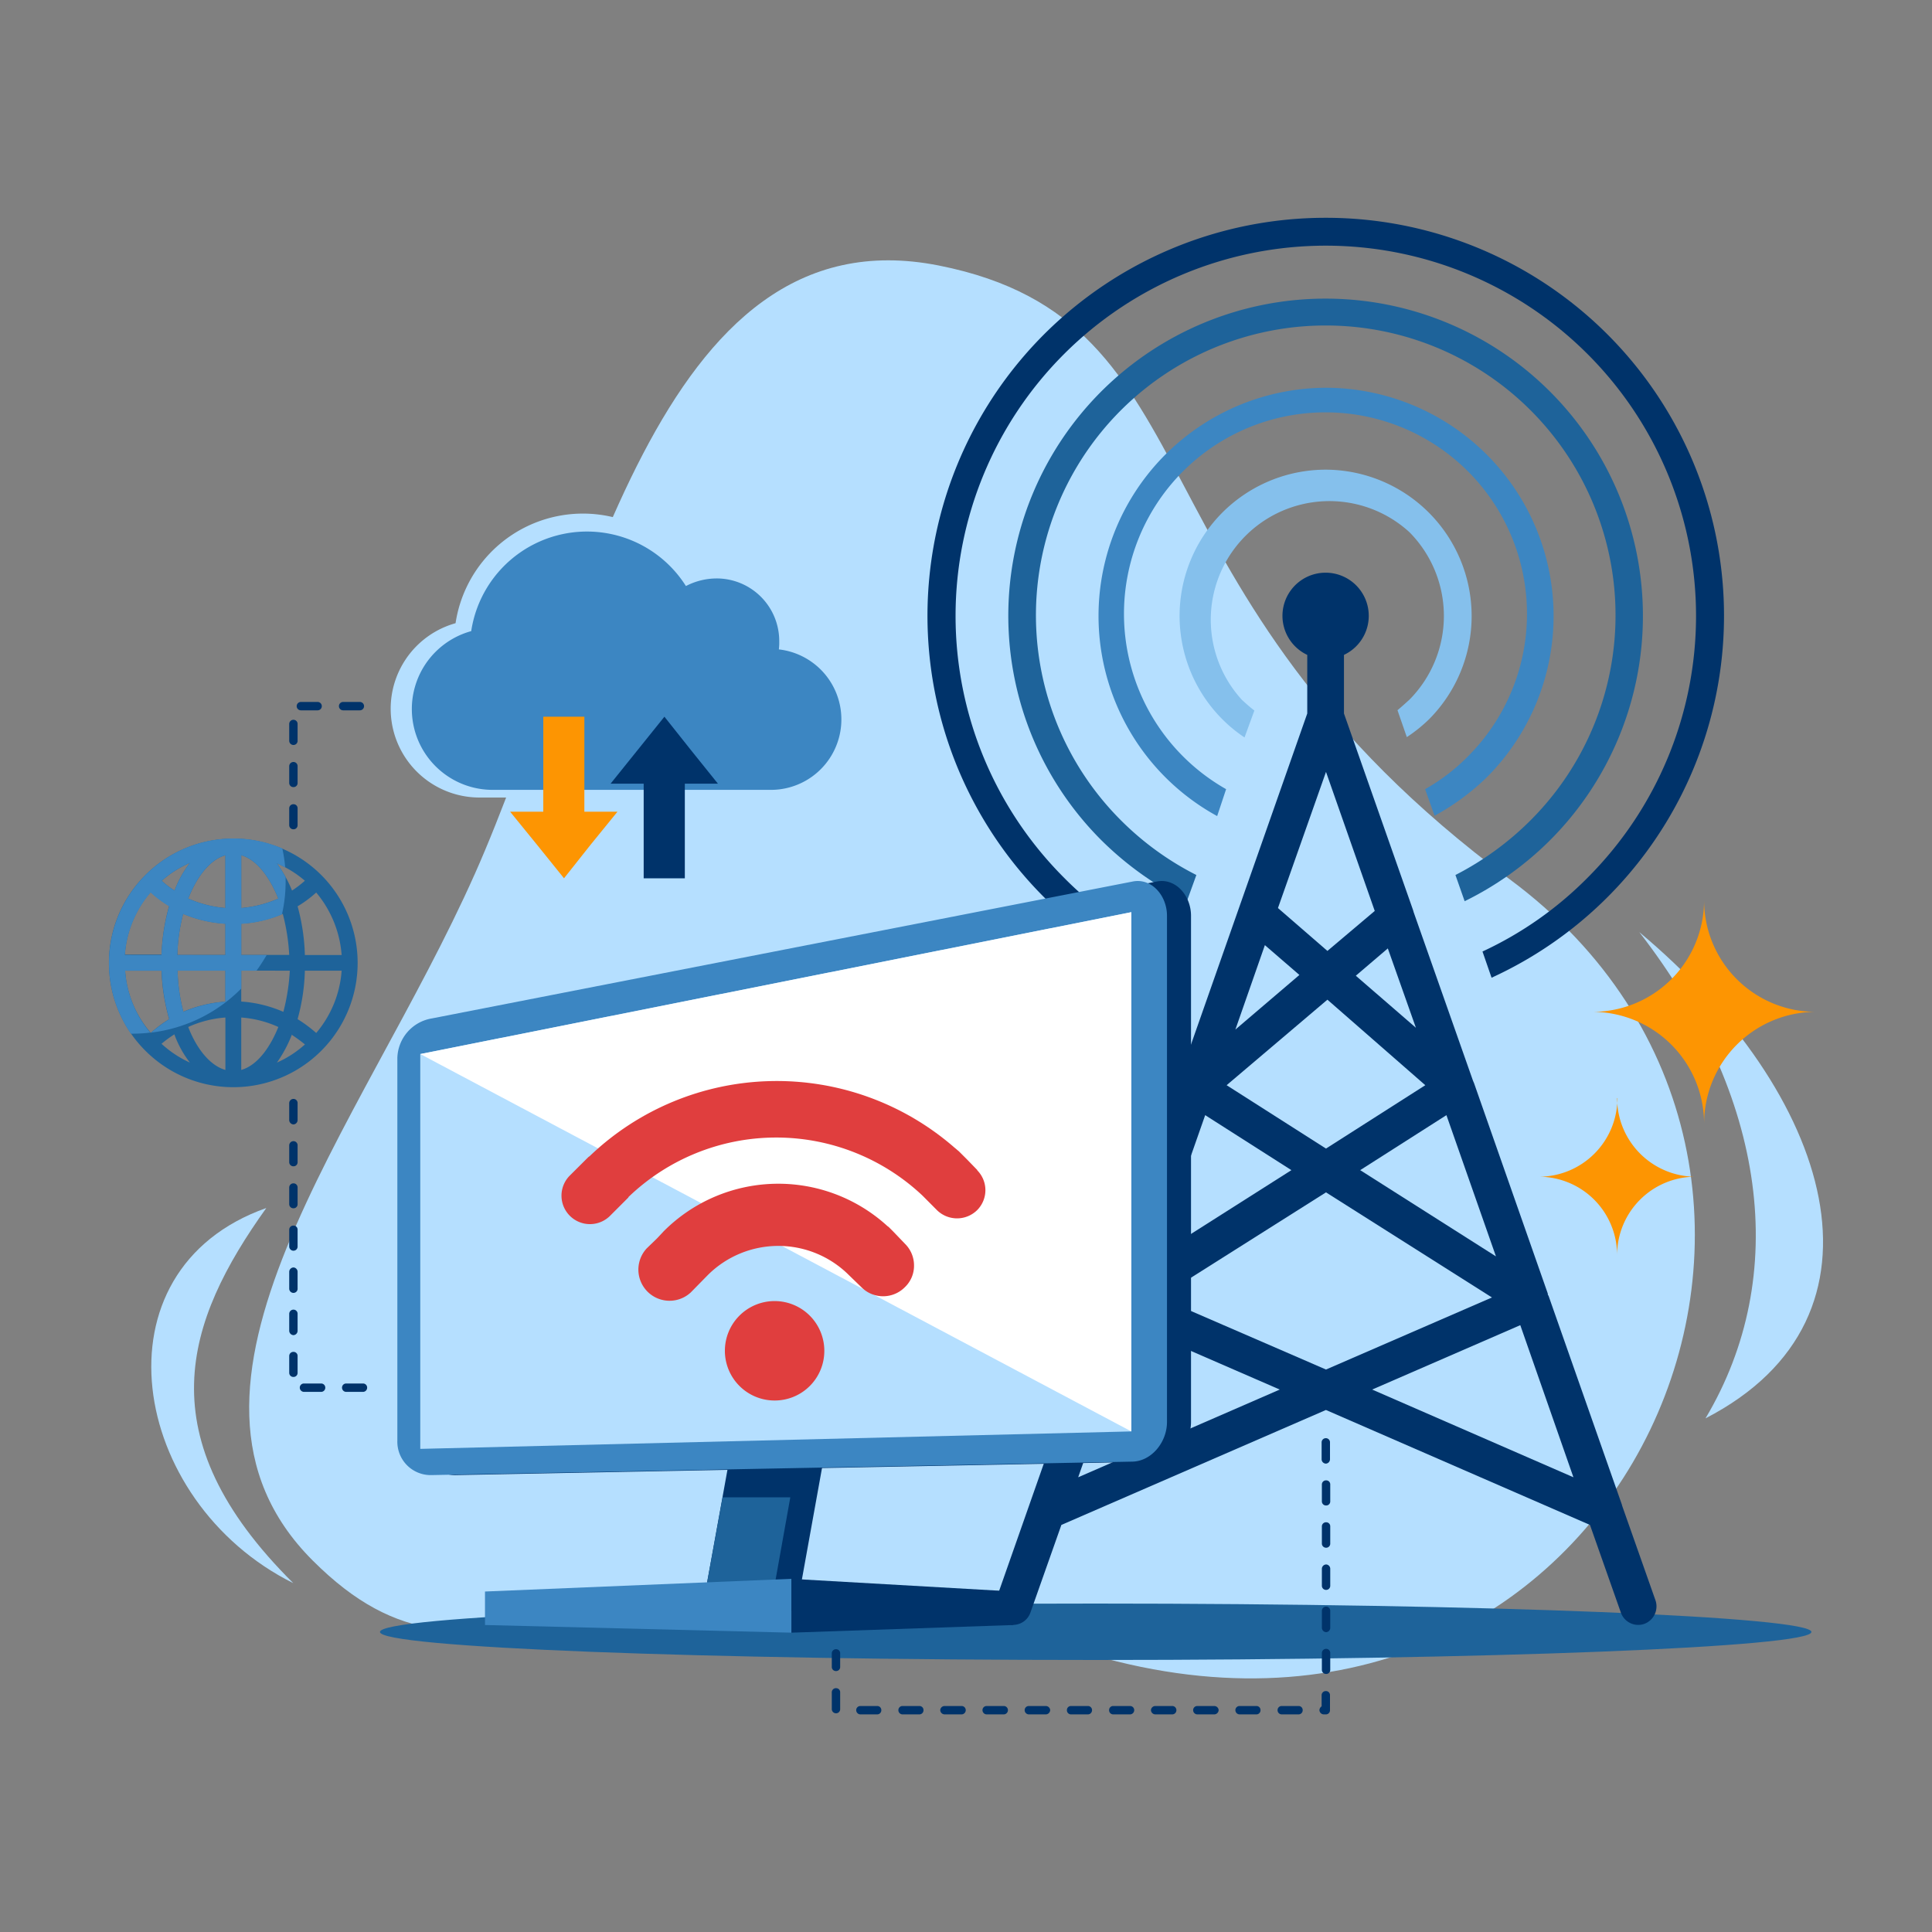
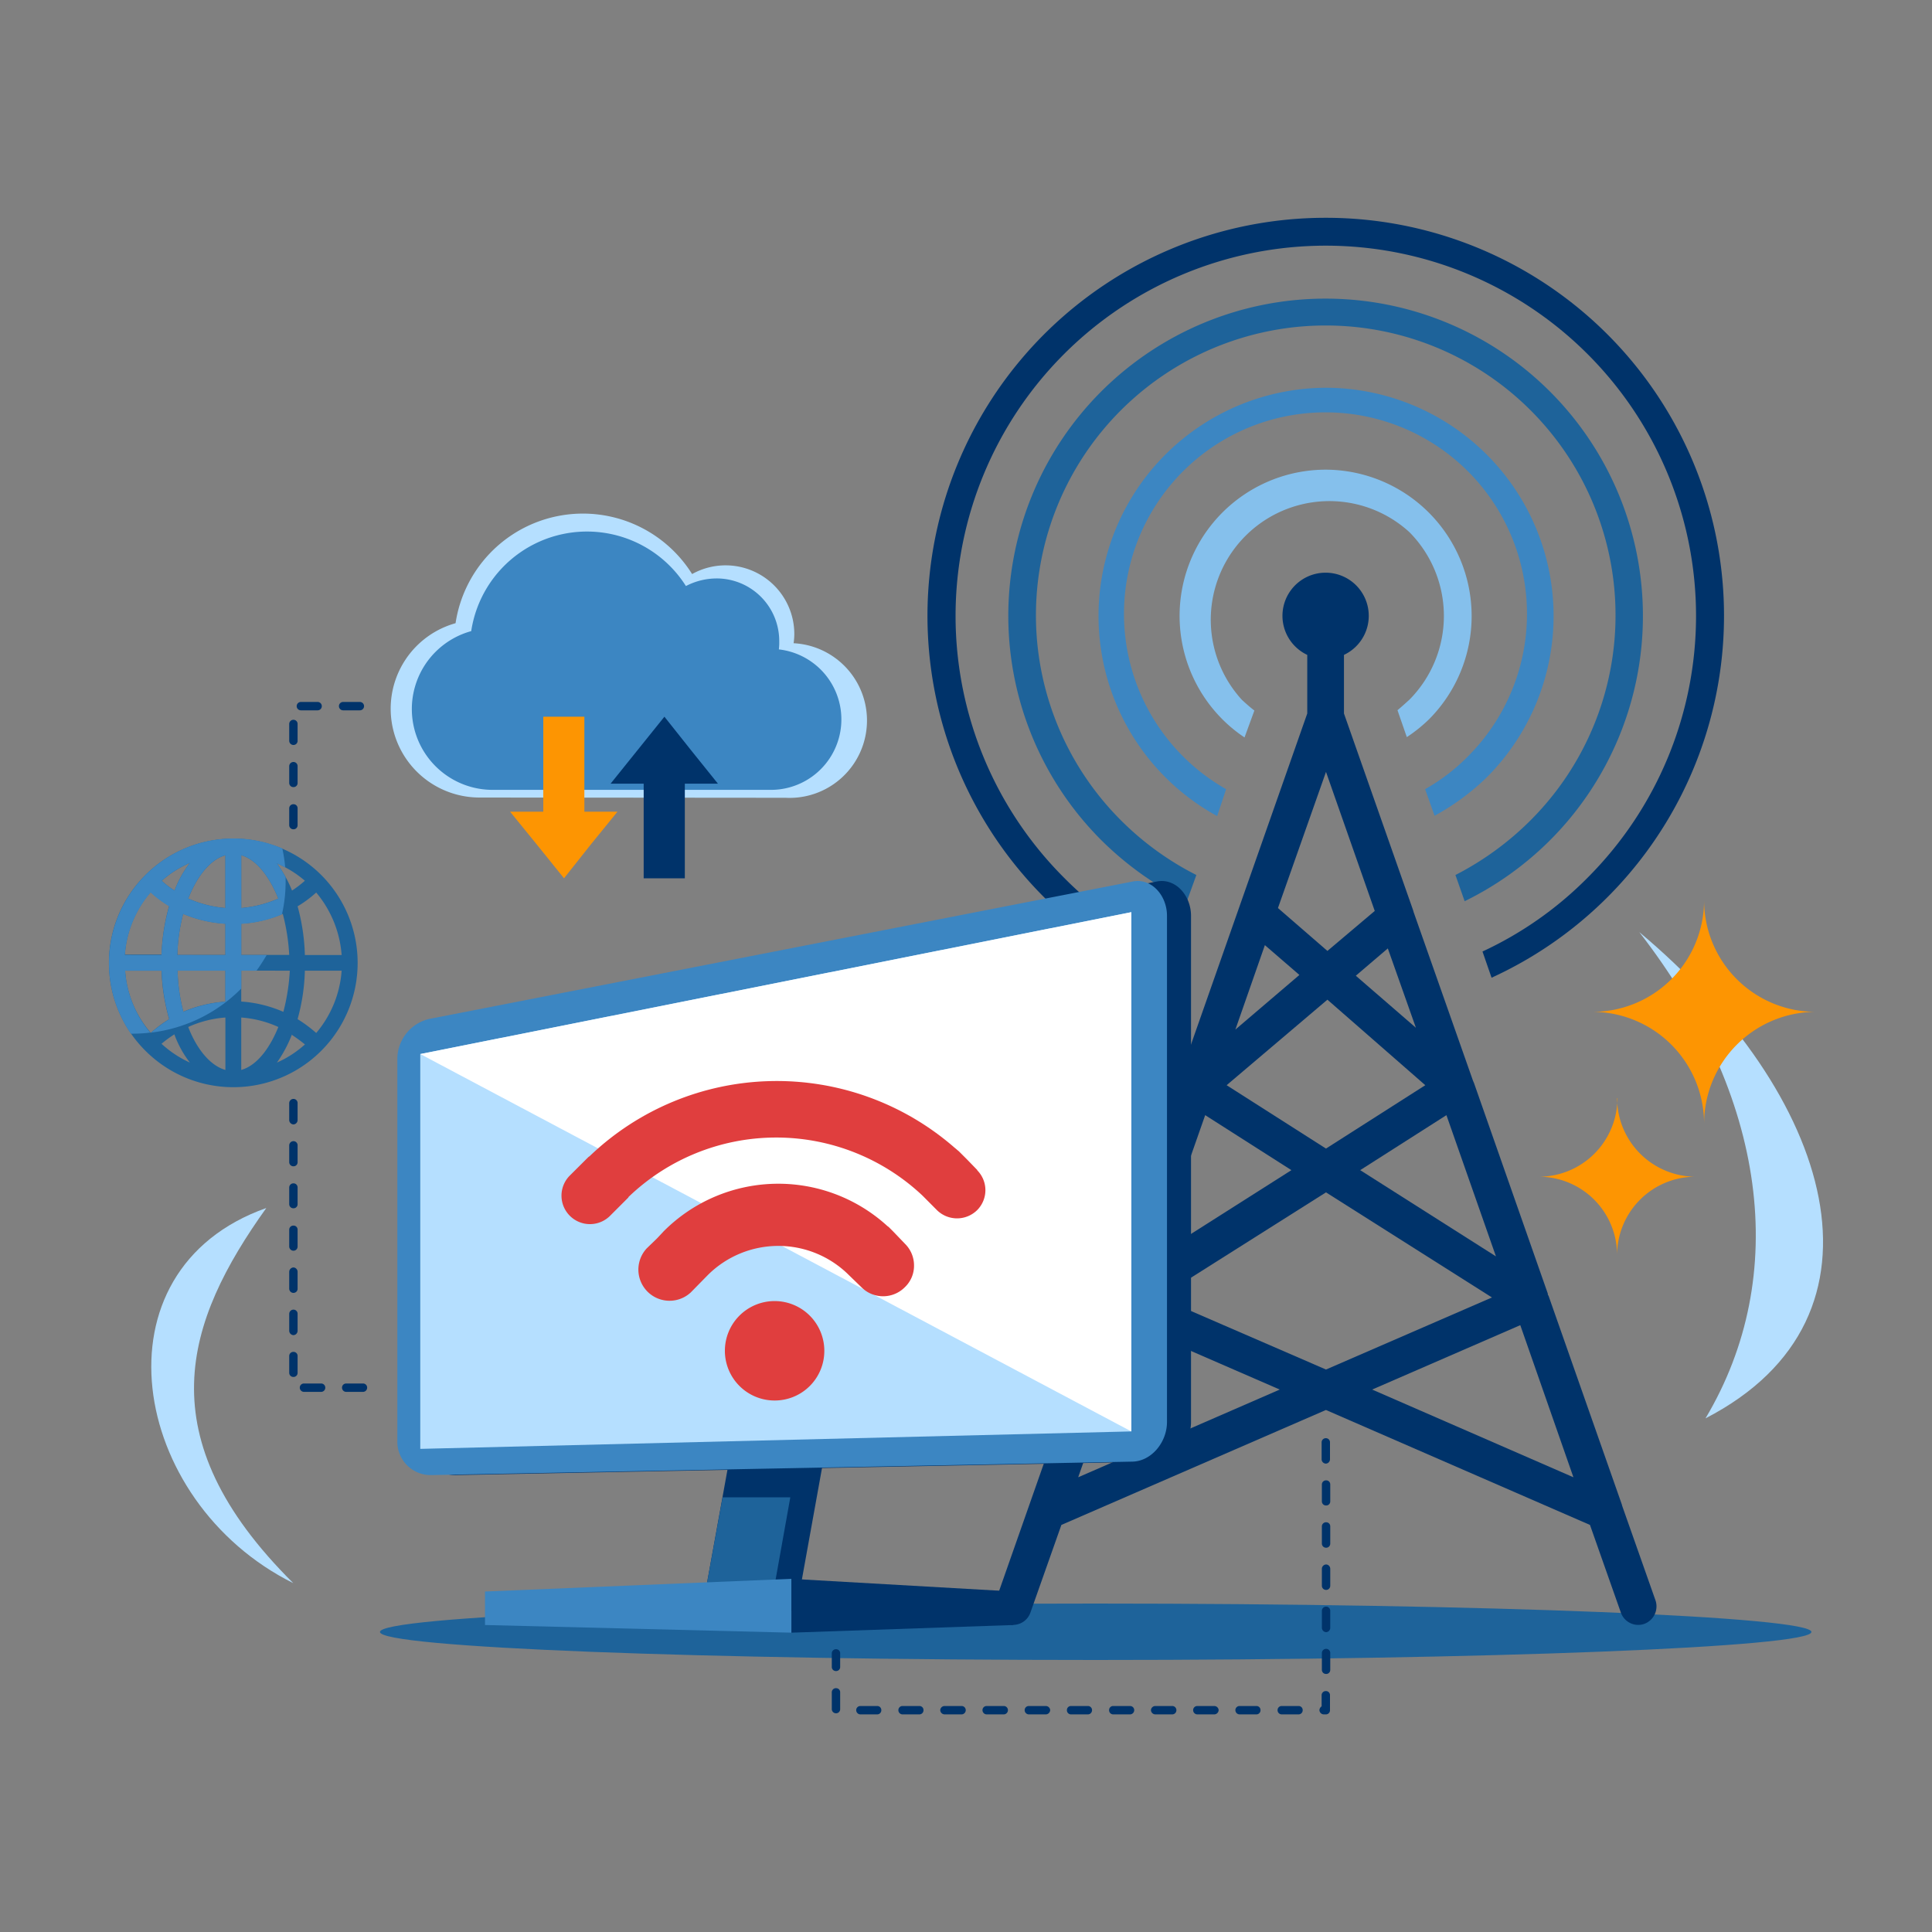
<svg xmlns="http://www.w3.org/2000/svg" id="Layer_1" data-name="Layer 1" viewBox="0 0 300 300">
  <rect x="0" y="0" width="300" height="300" fill="#808080" stroke="none" />
  <defs>
    <style>.cls-1{fill:#b5dfff}.cls-1,.cls-10,.cls-11,.cls-2,.cls-7,.cls-8{fill-rule:evenodd}.cls-2{fill:#1e639a}.cls-3,.cls-7{fill:#00336a}.cls-8{fill:#3c86c2}.cls-10{fill:#e03e3e}.cls-11{fill:#fd9502}</style>
  </defs>
-   <path class="cls-1" d="M73.68 135.82c17.51-39.33 28.19-103.3 72.1-94.59s27.8 50.29 88.6 95.27 18.42 142.78-62.84 121-96.23 11.58-123-15.2 7.63-67.13 25.15-106.51z" />
  <path class="cls-1" d="M254.55 144.74c19.83 25.55 23.51 53.29 10.28 75.5 30.57-15.77 19.72-50.41-10.28-75.5zM45.54 245.83c-22.89-22.71-16.79-40.62-4.19-58.25-27.29 9.66-21.24 45.6 4.19 58.25z" />
  <path class="cls-2" d="M170.13 257.76c61.2 0 111.15-2 111.15-4.35S231.33 249 170.13 249 59 251 59 253.41s50 4.35 111.15 4.35z" />
  <path class="cls-3" d="M160 250.41a2.86 2.86 0 01-3.62 1.75 2.9 2.9 0 01-1.75-3.67l16.61-47.3c.06-.11.06-.22.11-.33l11.53-32.72a1.27 1.27 0 01.11-.4l20-56.95v-9.1a6.7 6.7 0 115.7 0v9.1l10.74 30.56c0 .06.06.12.06.23l9.21 26.16c.05.12.11.29.17.4l11.47 32.72c0 .11 0 .22.11.33l11.41 32.49v.06l5.2 14.75a2.9 2.9 0 01-1.75 3.67 2.86 2.86 0 01-3.62-1.75l-4.8-13.62-41-17.85-41.08 17.85zM198.44 141l7.68 6.66 7.35-6.21-7.57-21.59zm12.09 10.51l9.33 8.08-4.36-12.32zm10.79 17l-15.2-13.28-15.65 13.28 15.43 9.84zm-19.55-17.12l-5.36-4.63-4.58 13.11zm42.55 78l-8.25-23.62-23 10zm-64.24-27.92l25.82 11.19 25.77-11.19-25.77-16.32zm18.64 14.3l-23-10-8.3 23.62zm33.57-20.68l-7.69-21.93-13.39 8.54zm-31.76-13.39l-13.39-8.54-7.69 21.93z" />
  <path d="M205.9 60.21a35.44 35.44 0 0125 60.46 36.89 36.89 0 01-8.14 6l-1.47-4.13a29.76 29.76 0 006.56-5 31.29 31.29 0 10-37.46 5l-1.39 4.18a35.43 35.43 0 0117-66.51z" fill="#3c86c2" />
  <path d="M205.9 46.37a49.27 49.27 0 0134.81 84.08 49.72 49.72 0 01-13.28 9.49l-1.43-4.07a46.4 46.4 0 0011.64-8.47 45 45 0 10-63.56 0 45.78 45.78 0 0011.69 8.47l-1.47 4.07a50.69 50.69 0 01-13.3-9.49 49.25 49.25 0 0134.9-84.08z" fill="#1e639a" />
  <path class="cls-3" d="M205.9 33.82a61.8 61.8 0 0125.71 118l-1.41-4.07a56.18 56.18 0 0016.33-11.47 57.49 57.49 0 10-81.32 0 55.67 55.67 0 0016.39 11.47l-1.47 4.07a62.27 62.27 0 01-18-12.49A61.8 61.8 0 01205.9 33.82z" />
  <path d="M205.9 72.93a22.73 22.73 0 0116 38.76 23.4 23.4 0 01-3.45 2.77l-1.45-4.18c.62-.51 1.24-1.08 1.86-1.64a18.48 18.48 0 000-26 18.42 18.42 0 00-26 26.05c.62.56 1.24 1.13 1.92 1.64l-1.53 4.18a22.42 22.42 0 01-3.39-2.77 22.71 22.71 0 0116.04-38.81z" fill="#85c0ec" />
  <path class="cls-7" d="M108.99 250.18h14.64l5.7-31.58H114.7l-5.71 31.58z" />
  <path class="cls-2" d="M108.99 250.18h10.57l3.16-17.68h-10.51l-3.22 17.68z" />
  <path class="cls-8" d="M75.31 252.33l47.58 1.19v-8.36l-47.58 1.97v5.2z" />
  <path class="cls-7" d="M70.85 158.14l108.72-21.25c2.94-.62 5.37 2.15 5.37 5.31v78.6c0 3.17-2.43 6.1-5.37 6.16l-108.72 2.09a5.18 5.18 0 01-5.37-5.31V164.3a6.4 6.4 0 015.37-6.16z" />
  <path class="cls-8" d="M67.06 158.14l108.78-21.25c2.94-.62 5.37 2.15 5.37 5.31v78.6c0 3.17-2.43 6.1-5.37 6.16l-108.78 2.09a5.18 5.18 0 01-5.36-5.31V164.3a6.4 6.4 0 015.36-6.16z" />
  <path class="cls-1" d="M175.67 141.64L65.26 163.67v61.31l110.41-2.71v-80.63z" />
  <path fill="#fff" fill-rule="evenodd" d="M175.67 141.64L65.26 163.67l110.41 58.6v-80.63z" />
  <path class="cls-10" d="M128 209.73a7.72 7.72 0 10-7.69 7.74 7.7 7.7 0 007.69-7.74z" />
  <path class="cls-10" d="M138.66 191.19l-.34-.34-.34-.34a1.25 1.25 0 01-.23-.17 25.13 25.13 0 00-34.69.85l-1.06 1.13-1.58 1.53a4.84 4.84 0 006.84 6.84l2.64-2.69a15.51 15.51 0 0121.92 0l1.92 1.86a4.75 4.75 0 006.78 0 4.59 4.59 0 001.41-3.34 4.72 4.72 0 00-1.41-3.39z" />
  <path class="cls-10" d="M151.77 181.7l-1.59-1.64-1.3-1.3c-.22-.17-.45-.39-.67-.56a42 42 0 00-56.62 1.3c-.12.11-.17.11-.28.22l-2.89 2.88a4.42 4.42 0 006.28 6.22l2.88-2.88v-.06a33.11 33.11 0 0145.66-.23l2.26 2.27a4.45 4.45 0 006.22 0 4.39 4.39 0 000-6.22z" />
  <path class="cls-7" d="M157.36 252.33l-34.47 1.19v-8.36l34.47 1.97v5.2z" />
  <path class="cls-1" d="M74.52 123.84a13.79 13.79 0 01-3.78-27.07 20 20 0 0136.73-7.63 10.67 10.67 0 0115.87 9.33 10.34 10.34 0 01-.11 1.41 12 12 0 01-1.24 24z" />
  <path class="cls-8" d="M76.56 122.65A12.55 12.55 0 0173.17 98a18.18 18.18 0 0133.34-7 10.39 10.39 0 014.74-1.18A9.72 9.72 0 01121 99.6a8.65 8.65 0 01-.06 1.24 10.94 10.94 0 01-1.13 21.81z" />
  <path class="cls-11" d="M87.58 136.38l4.12-5.2 4.18-5.14h-5.14v-14.75h-6.38v14.75h-5.15l4.18 5.14 4.19 5.2z" />
  <path class="cls-7" d="M103.17 111.29l4.13 5.2 4.18 5.2h-5.14v14.69h-6.39v-14.69h-5.14l4.18-5.2 4.18-5.2z" />
  <path class="cls-3" d="M55.88 109a.65.65 0 110 1.3h-2.6a.65.65 0 110-1.3zm-6.56 0a.65.65 0 110 1.3h-2.6a.65.65 0 010-1.3zm-4.41 3.44a.65.65 0 01.68-.67.64.64 0 01.62.67V115a.64.64 0 01-.62.68.66.66 0 01-.68-.68zm0 6.56a.66.66 0 01.68-.68.64.64 0 01.62.68v2.6a.62.62 0 01-.62.62.64.64 0 01-.68-.62zm0 6.5a.64.64 0 01.68-.62.62.62 0 01.62.62v2.65a.62.62 0 01-.62.62.64.64 0 01-.68-.62zm0 45.82a.66.66 0 01.68-.68.64.64 0 01.62.68v2.6a.68.68 0 01-.62.68.69.69 0 01-.68-.68zm0 6.56a.66.66 0 01.68-.68.64.64 0 01.62.68v2.6a.62.62 0 01-.62.62.64.64 0 01-.68-.62zm0 6.5a.65.65 0 01.68-.63.63.63 0 01.62.63V187a.62.62 0 01-.62.62.64.64 0 01-.68-.62zm0 6.55a.64.64 0 01.68-.62.62.62 0 01.62.62v2.6a.64.64 0 01-.62.68.66.66 0 01-.68-.68zm0 6.55a.69.69 0 01.68-.67.68.68 0 01.62.67v2.6a.64.64 0 01-.62.68.66.66 0 01-.68-.68zm0 6.56a.66.66 0 01.68-.68.64.64 0 01.62.68v2.6a.68.68 0 01-.62.68.69.69 0 01-.68-.68zm0 6.5a.64.64 0 01.68-.62.62.62 0 01.62.62v2.65a.62.62 0 01-.62.62.64.64 0 01-.68-.62zm2.32 5.59a.66.66 0 01-.68-.68.64.64 0 01.68-.62h2.6a.64.64 0 01.68.62.65.65 0 01-.68.68zm6.56 0a.65.65 0 01-.68-.68.64.64 0 01.68-.62h2.59a.63.63 0 01.63.62.65.65 0 01-.63.68zM205.22 224a.65.65 0 01.68-.68.64.64 0 01.62.68v2.6a.68.68 0 01-.62.67.68.68 0 01-.68-.67zm-76.06 32.71a.64.64 0 01.68-.62.62.62 0 01.62.62v2.15a.62.62 0 01-.62.62.64.64 0 01-.68-.62zm0 6.05a.64.64 0 01.68-.62.62.62 0 01.62.62v2.6a.64.64 0 01-.62.68.66.66 0 01-.68-.68zm4.47 3.45a.66.66 0 01-.68-.68.64.64 0 01.68-.62h2.6a.62.62 0 01.62.62.64.64 0 01-.62.68zm6.5 0a.65.65 0 01-.63-.68.63.63 0 01.63-.62h2.65a.62.62 0 01.62.62.64.64 0 01-.62.68zm6.55 0a.69.69 0 01-.68-.68.68.68 0 01.68-.62h2.6a.64.64 0 01.68.62.66.66 0 01-.68.68zm6.56 0a.66.66 0 01-.68-.68.64.64 0 01.68-.62h2.59a.64.64 0 01.68.62.66.66 0 01-.68.68zm6.55 0a.66.66 0 01-.68-.68.64.64 0 01.68-.62h2.6a.68.68 0 01.68.62.69.69 0 01-.68.68zm6.5 0a.64.64 0 01-.62-.68.62.62 0 01.62-.62h2.65a.63.63 0 01.63.62.65.65 0 01-.63.68zm6.55 0a.64.64 0 01-.62-.68.62.62 0 01.62-.62h2.6a.64.64 0 01.68.62.66.66 0 01-.68.68zm6.56 0a.69.69 0 01-.68-.68.68.68 0 01.68-.62h2.6a.64.64 0 01.67.62.65.65 0 01-.67.68zm6.55 0a.66.66 0 01-.68-.68.64.64 0 01.68-.62h2.6a.68.68 0 01.68.62.69.69 0 01-.68.68zm6.56 0a.66.66 0 01-.68-.68.64.64 0 01.68-.62h2.6a.62.62 0 01.62.62.64.64 0 01-.62.68zm6.49 0a.65.65 0 01-.62-.68.63.63 0 01.62-.62h2.66a.62.62 0 01.62.62.64.64 0 01-.62.68zm6.56 0a.69.69 0 01-.68-.68.76.76 0 01.34-.57v-1.75a.64.64 0 01.68-.62.62.62 0 01.62.62v2.32a.64.64 0 01-.62.68h-.34zm1-6.9a.62.62 0 01-.62.62.64.64 0 01-.68-.62v-2.6a.66.66 0 01.68-.68.64.64 0 01.62.68zm0-6.55a.68.68 0 01-.62.68.69.69 0 01-.68-.68v-2.6a.65.65 0 01.68-.68.64.64 0 01.62.68zm0-6.56a.64.64 0 01-.62.68.65.65 0 01-.68-.68v-2.6a.68.68 0 01.68-.67.67.67 0 01.62.67zm0-6.5a.63.63 0 01-.62.63.65.65 0 01-.68-.63V237a.64.64 0 01.68-.62.62.62 0 01.62.62zm0-6.55a.62.62 0 01-.62.62.64.64 0 01-.68-.62v-2.66a.64.64 0 01.68-.62.62.62 0 01.62.62z" />
  <path class="cls-2" d="M22.59 135.87a19.3 19.3 0 110 27.3 19.25 19.25 0 010-27.3zm.8 24.53a20.74 20.74 0 012.88-2.15 31.46 31.46 0 01-1.19-7.52h-5.65a16.42 16.42 0 004 9.67zm29.66-9.67h-5.71a31 31 0 01-1.13 7.52 21.44 21.44 0 012.89 2.15 16.8 16.8 0 003.95-9.67zm-3.95-12.14a17.84 17.84 0 01-2.89 2.14 31.48 31.48 0 011.13 7.57h5.71a17.06 17.06 0 00-3.95-9.71zM37.46 141a18.1 18.1 0 005.76-1.47c-1.07-2.66-3-5.94-5.76-6.73zm0 2.43v4.85h7.45a31.8 31.8 0 00-1-6.38 19.56 19.56 0 01-6.49 1.53zm0 7.28v4.81a19.62 19.62 0 016.54 1.6 31.9 31.9 0 001-6.39zm0 7.29v8.14c2.76-.79 4.69-4 5.76-6.67a16.87 16.87 0 00-5.76-1.47zM35 158a16.87 16.87 0 00-5.77 1.47c1 2.66 3 5.88 5.77 6.67zm0-2.48v-4.81h-7.43a28.14 28.14 0 00.9 6.39 20 20 0 016.53-1.56zm0-7.24v-4.85a20 20 0 01-6.56-1.53 28.05 28.05 0 00-.9 6.38zm0-7.28v-8.2c-2.77.79-4.75 4.07-5.77 6.73A18.09 18.09 0 0035 141zm-5.54-7a16.53 16.53 0 00-4.35 2.76 12.81 12.81 0 002 1.53 16 16 0 012.38-4.29zm15.88 4.29a16.55 16.55 0 002-1.53 16.37 16.37 0 00-4.34-2.69 20.12 20.12 0 012.38 4.29zm0 22.32A20.12 20.12 0 0143 165a16.58 16.58 0 004.35-2.82c-.62-.51-1.3-1-2-1.47zm-18.26 0a17.7 17.7 0 00-2 1.47 16.74 16.74 0 004.41 2.92 16 16 0 01-2.38-4.29zm-2-12.38a32 32 0 011.19-7.57 17.34 17.34 0 01-2.88-2.14 16.67 16.67 0 00-4 9.71z" />
  <path class="cls-8" d="M22.59 135.87a19.31 19.31 0 0121.25-4.12 24.88 24.88 0 01.45 2.94c-.45-.23-.84-.4-1.3-.62a17.17 17.17 0 011.36 2.14v.57a22.71 22.71 0 01-.57 5.2 18.77 18.77 0 01-6.32 1.47v4.85h3.95c-.51.85-1 1.64-1.58 2.43h-2.37v2.77a23.58 23.58 0 01-14 6.84 24.81 24.81 0 012.83-2.09 31.46 31.46 0 01-1.19-7.52h-5.67a16.71 16.71 0 003.9 9.61 22.41 22.41 0 01-2.71.17h-.29a19.34 19.34 0 012.26-24.64zM37.46 141a18.1 18.1 0 005.76-1.47c-1.07-2.66-3-5.94-5.76-6.73zM35 155.54v-4.81h-7.43a28.14 28.14 0 00.9 6.39 20 20 0 016.53-1.58zm0-7.24v-4.85a20 20 0 01-6.56-1.53 28.05 28.05 0 00-.9 6.38zm0-7.3v-8.2c-2.77.79-4.75 4.07-5.77 6.73A18.09 18.09 0 0035 141zm-5.54-7a16.53 16.53 0 00-4.35 2.76 12.81 12.81 0 002 1.53 16 16 0 012.38-4.29zm-4.38 14.3a32 32 0 011.19-7.57 17.34 17.34 0 01-2.88-2.14 16.67 16.67 0 00-4 9.71z" />
  <path class="cls-11" d="M264.61 139.83a17.33 17.33 0 0017.29 17.29 17.38 17.38 0 00-17.29 17.35 17.38 17.38 0 00-17.29-17.35 17.33 17.33 0 0017.29-17.29zM251.1 170.51a12.23 12.23 0 0012.21 12.21 12.18 12.18 0 00-12.21 12.15 12.16 12.16 0 00-12.1-12.15 12.21 12.21 0 0012.15-12.21z" />
</svg>